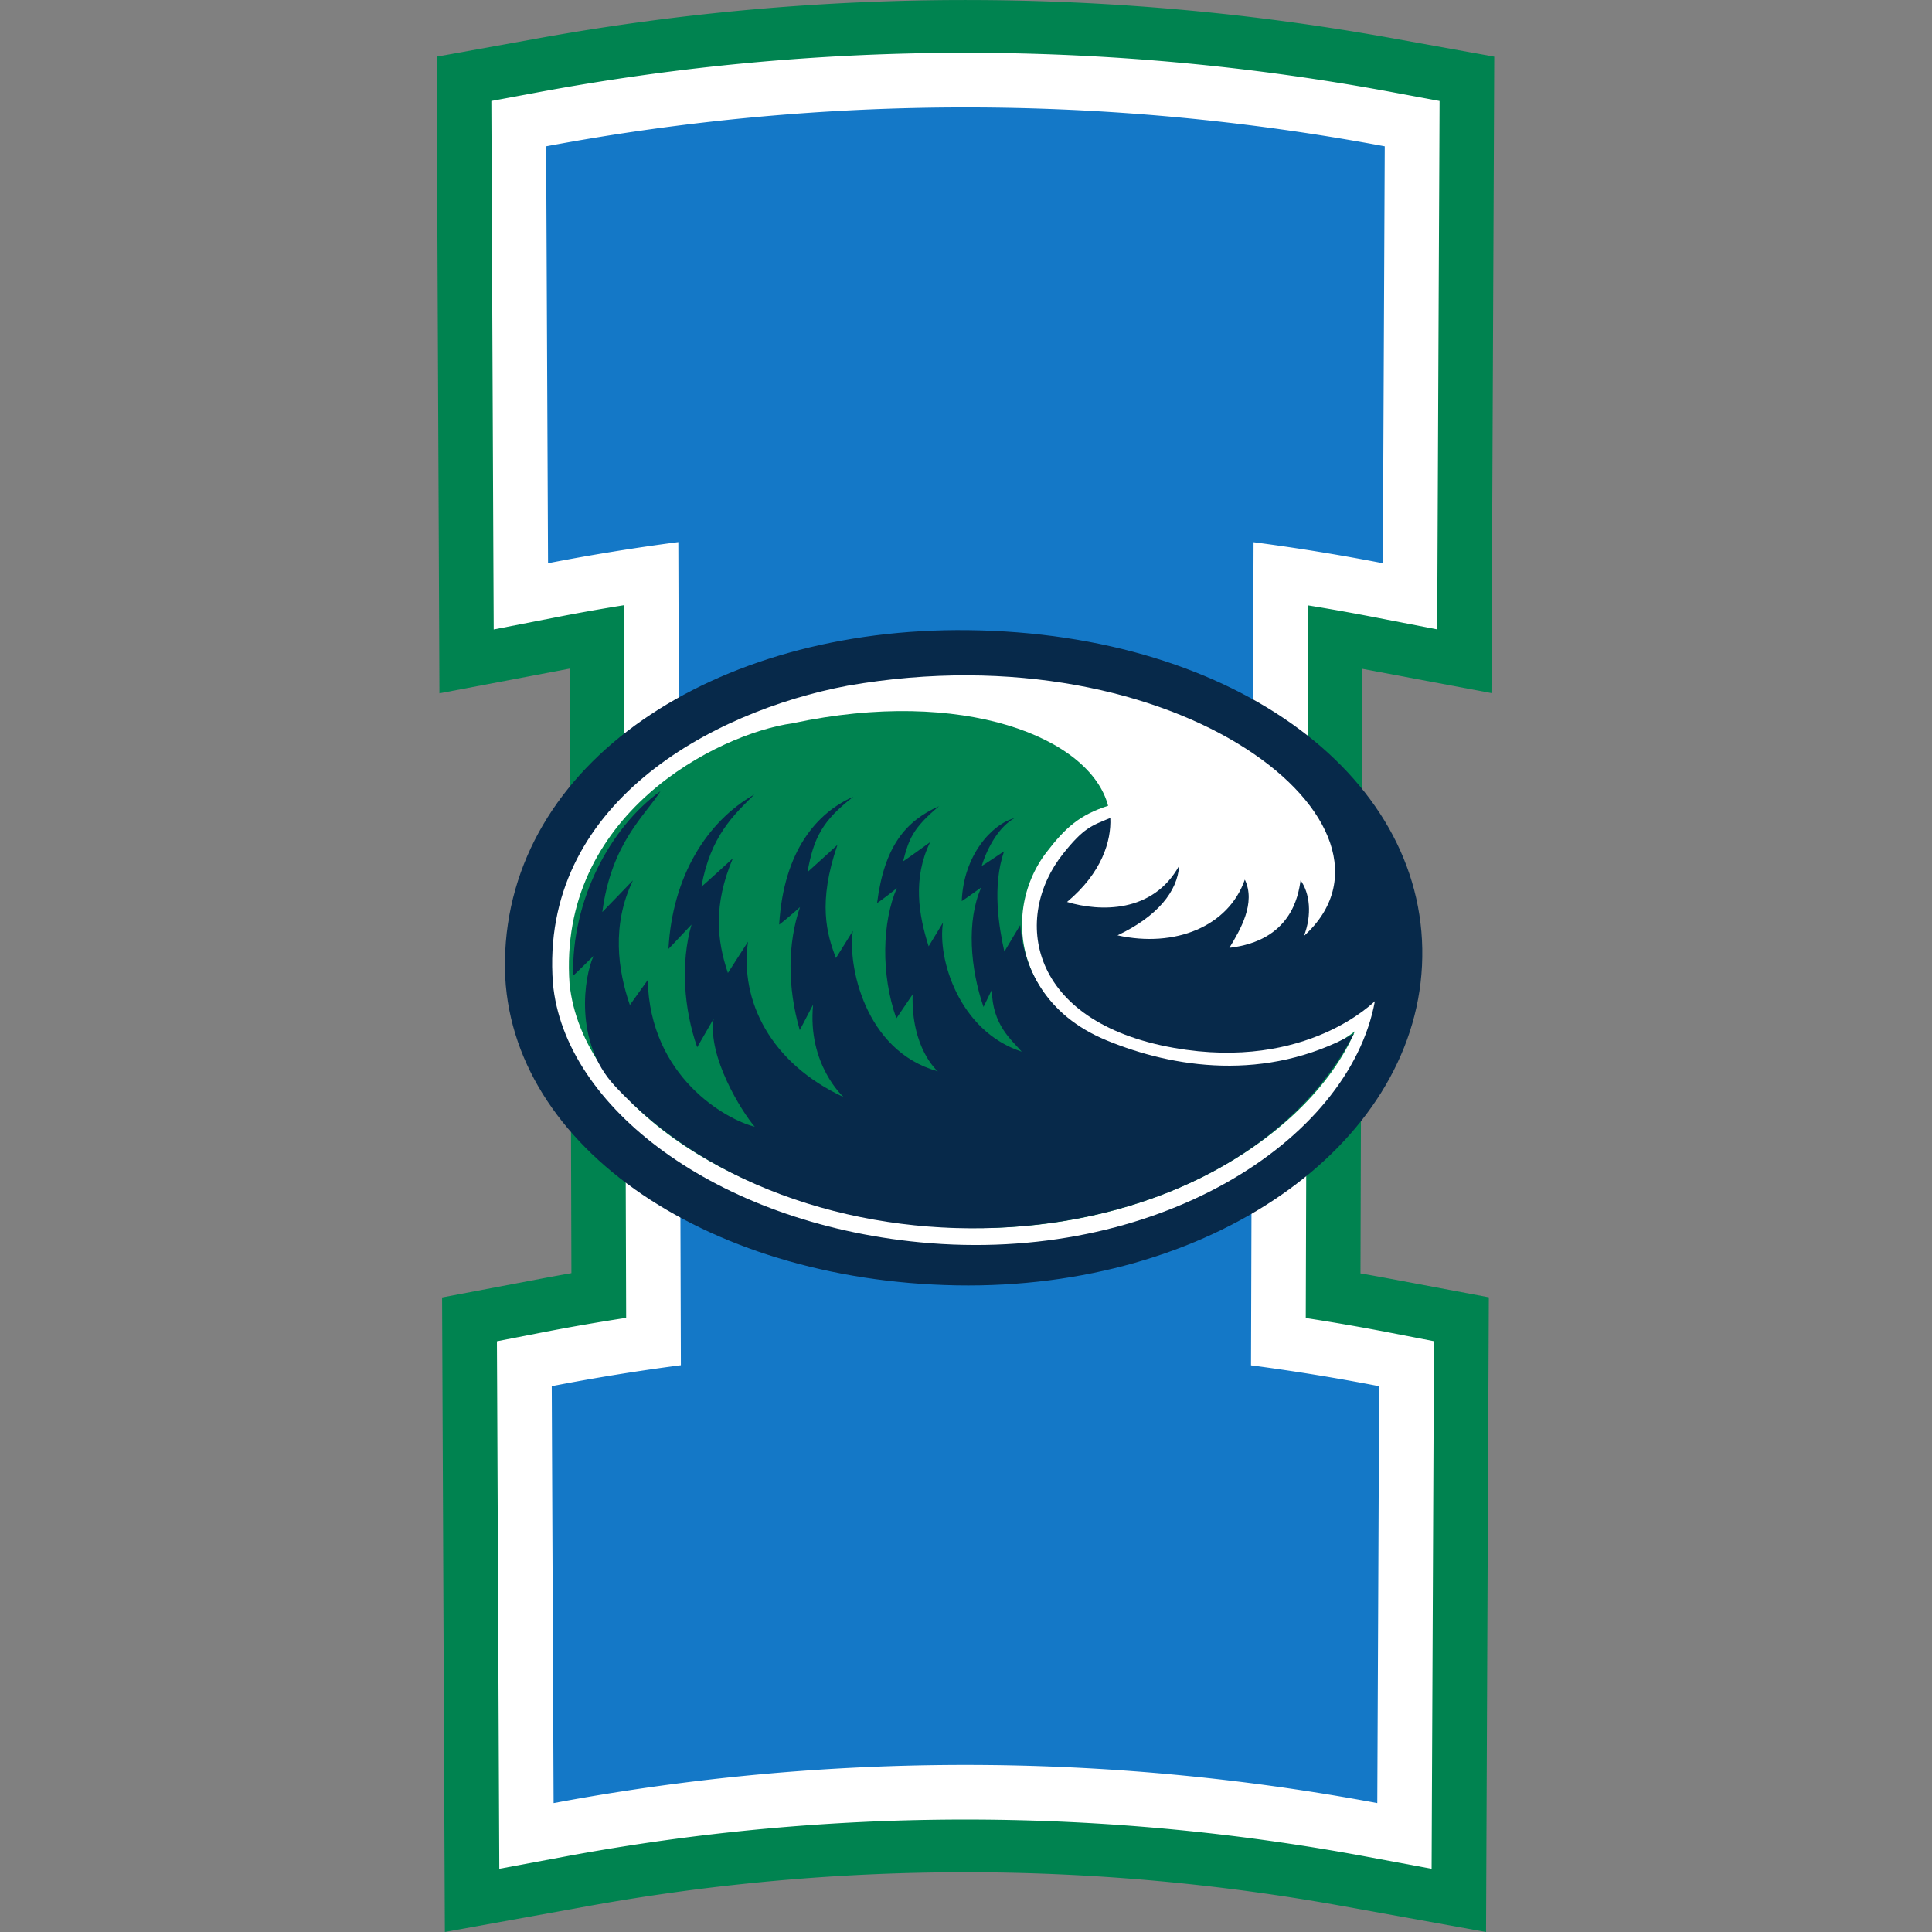
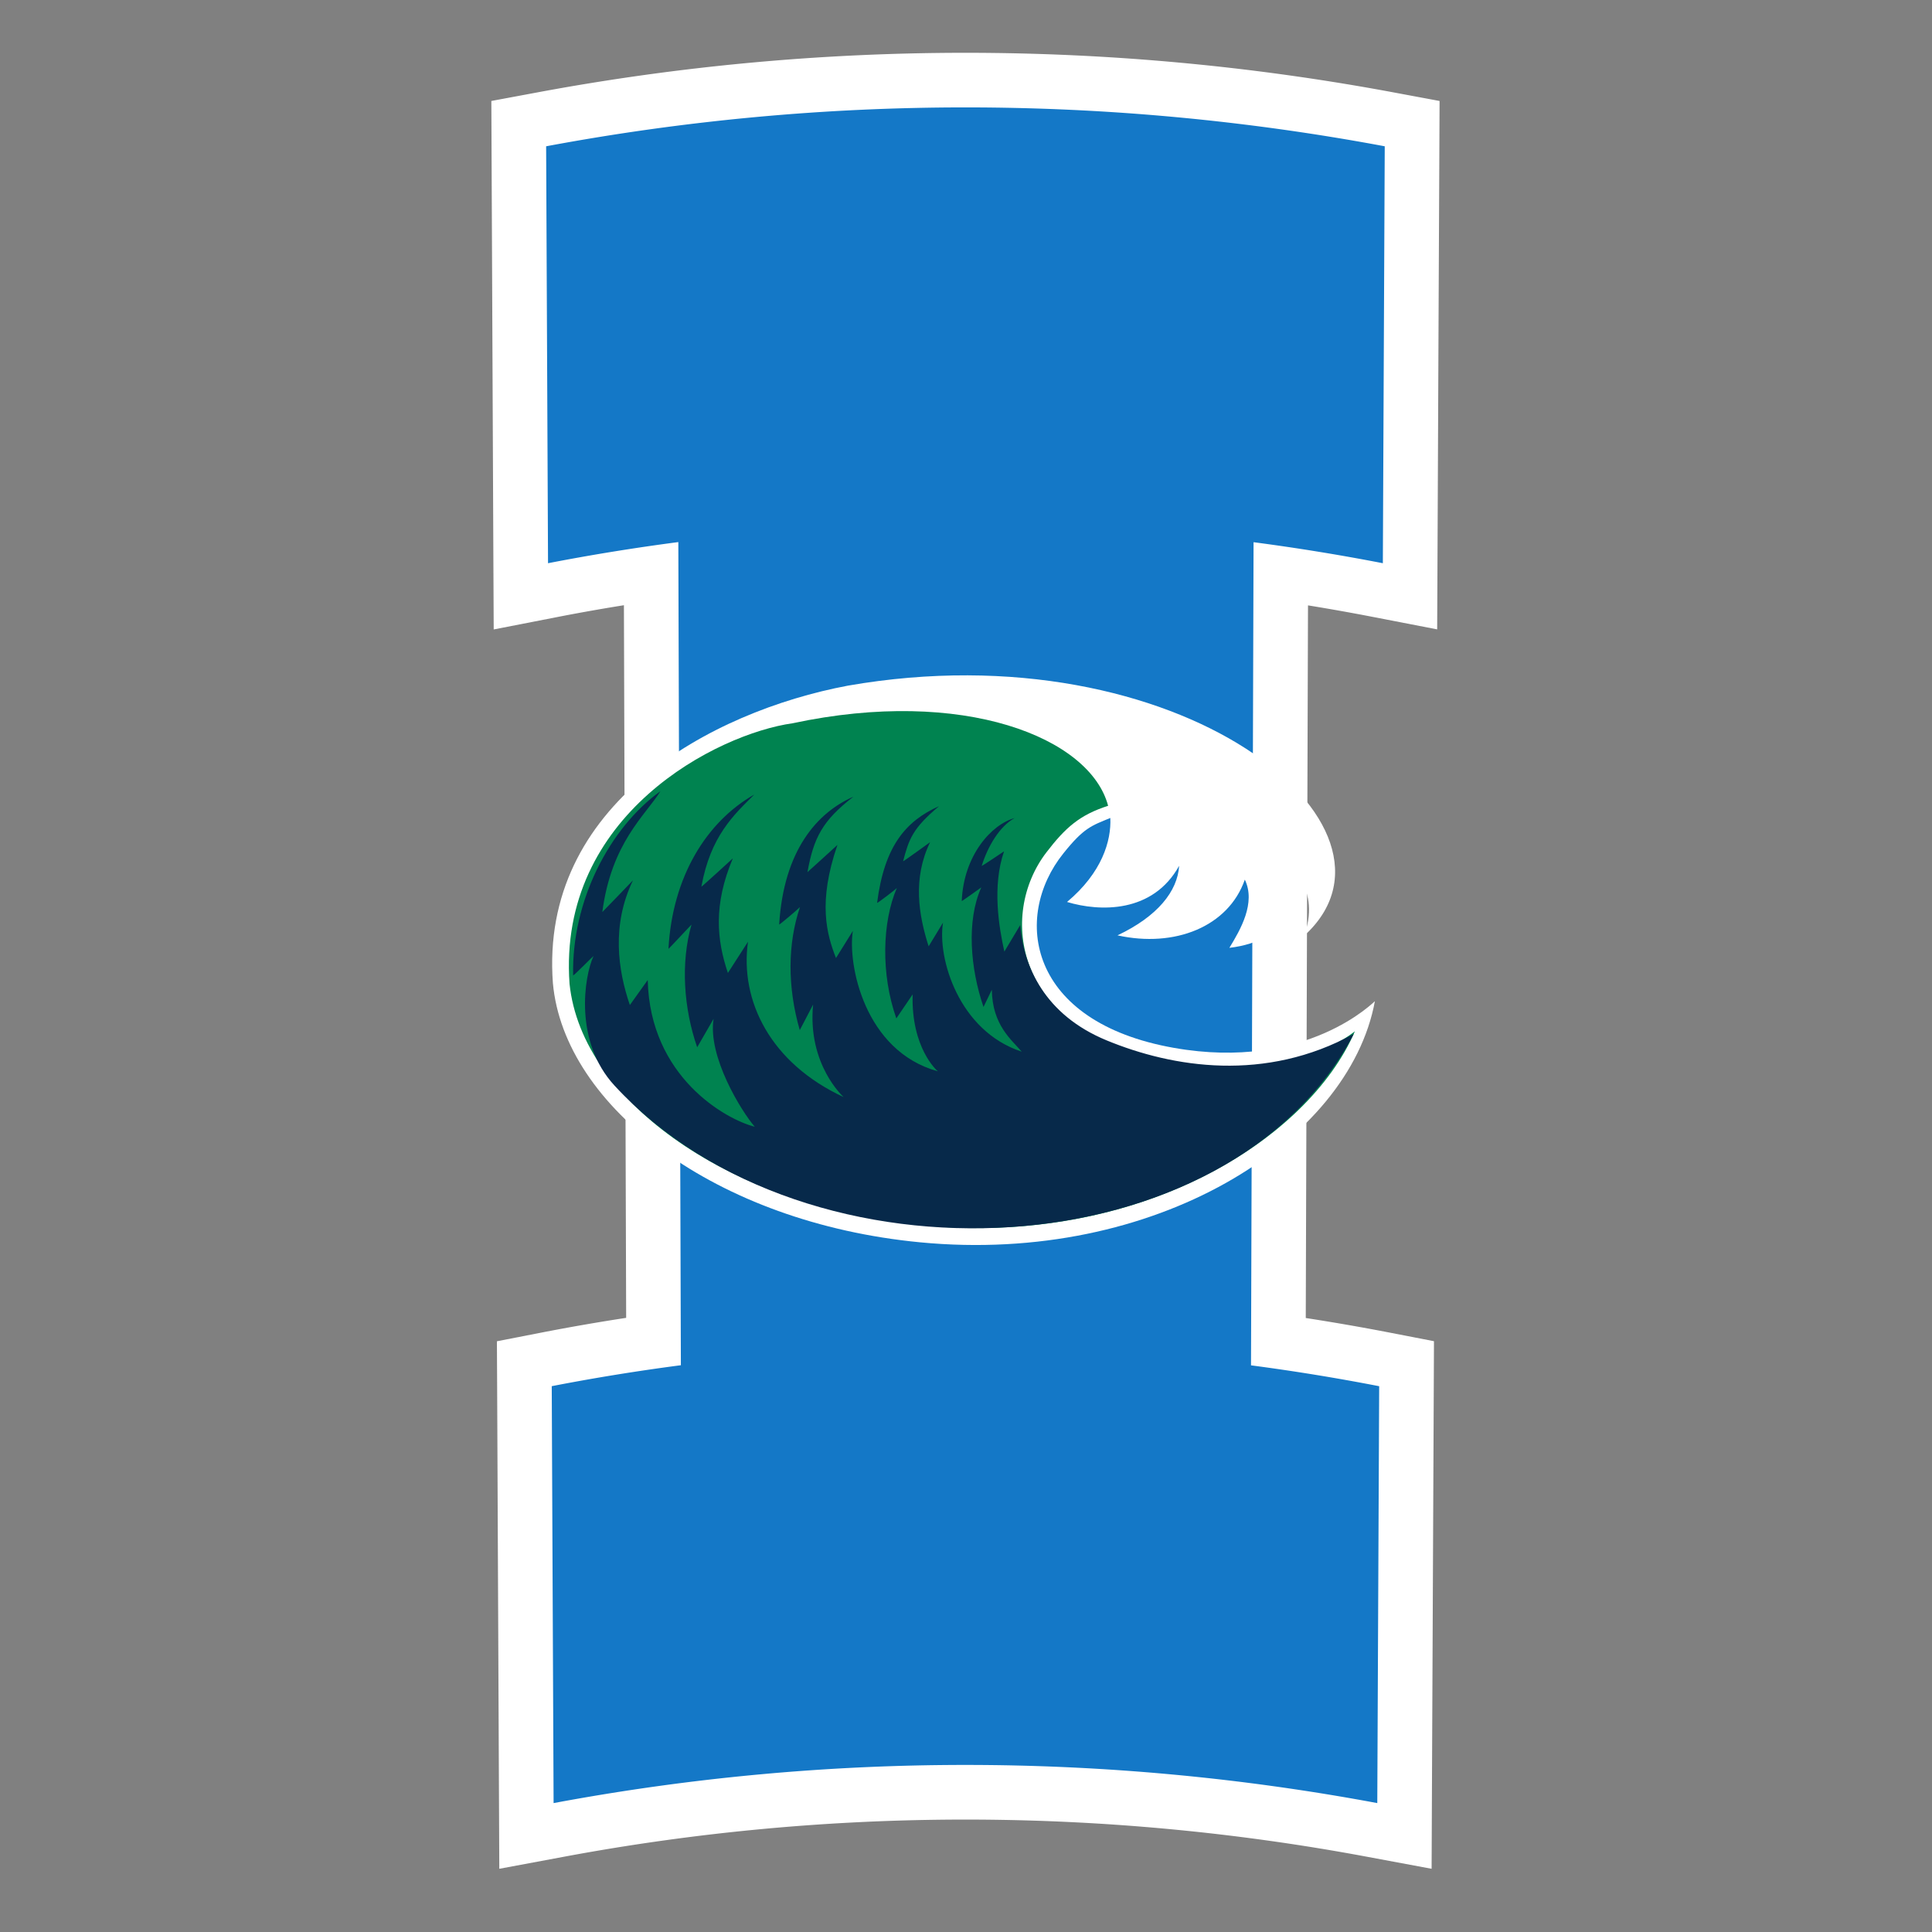
<svg xmlns="http://www.w3.org/2000/svg" fill="none" viewBox="0 0 500 500">
  <rect x="0" y="0" width="500" height="500" fill="#808080" stroke="none" />
  <g clip-path="url(#11876a)">
-     <path fill="#008350" d="m139.94 330.94-25.53 4.84.11 26 .44 101 .17 37.22 36.63-6.62a549 549 0 0 1 196.19 0l36.64 6.62.16-37.23.04-9.18.18-41.32.22-50.5.12-26.03-25.6-4.81q-3.81-.72-7.62-1.38l.25-83 .22-73.46 33.43 6.28.16-37.5.27-60.6.18-40.4.11-26.21-25.8-4.66a622 622 0 0 0-222.1 0L113 14.66l.11 26.22.45 101 .16 37.55 33.7-6.39.26 89.18.2 67.27q-3.99.7-7.94 1.45m37.35 95.45-.17-38.21q3-.42 6-.8l27.41-3.46-.08-27.63-.28-94.26-.38-125.68-.1-35.33-33.8 4.27-.17-37.86a558 558 0 0 1 148.27 0l-.06 13.58-.1 24.28-33.54-4.2-.1 35.3-.34 109.97-.33 109.97-.08 27.66 27.45 3.43 5.7.75-.1 23.83-.07 14.39a610 610 0 0 0-145.13 0" />
    <path fill="#fff" d="m163.13 425.19-.2-48.75q10.3-1.65 20.97-2.94l12.47-1.5-.04-12.57-.64-226.85-.05-15.9-15.78 1.91q-9.12 1.1-18.02 2.46l-.28-65.43a576 576 0 0 1 176.6 0l-.29 65.43a521 521 0 0 0-17.77-2.43l-15.77-1.88-.04 15.88-.65 226.84-.03 12.58 12.49 1.5q10.23 1.22 20.69 2.9l-.28 65.62a594 594 0 0 0-173.3 0zm-16.95-74.55-11.62 2.14.05 11.82.26 60.7.14 33.4.07 16.75 16.5-2.89a567 567 0 0 1 196.55 0l16.5 2.89.07-16.75.4-94.1.06-11.84-11.65-2.13a580 580 0 0 0-21.57-3.51l.57-198.3q8.37 1.27 16.9 2.82l16.59 3.03.07-16.87.4-94.1.05-11.93-11.74-2.05a605 605 0 0 0-209.84 0l-11.75 2.05.05 11.93.4 94.1.07 16.9 16.62-3.06a521 521 0 0 1 17.14-2.85l.56 198.3a547 547 0 0 0-21.85 3.55m-6.1-5.76-11.48 2.24.06 11.7.48 107.9.08 16.92 16.64-3.1a566 566 0 0 1 208 0l16.64 3.1.07-16.93.49-107.9.05-11.71-11.5-2.23a578 578 0 0 0-21.68-3.77l.58-184.43q8.27 1.34 16.7 2.97l16.73 3.24.08-17.05.32-71.94.17-35.96.05-11.8-11.6-2.16a604 604 0 0 0-222.2 0l-11.6 2.16.05 11.8.48 107.9.08 17.07 16.76-3.27a516 516 0 0 1 16.94-3l.28 90.22.3 94.21a547 547 0 0 0-21.97 3.82m17.25 105.01-.17-37.25-.19-42.12a576 576 0 0 1 21.09-3.19l12.33-1.62-.04-12.43-.33-106.52-.33-106.52-.05-16.06-15.93 2.1a591 591 0 0 0-17.82 2.61l-.17-37.14-.2-42.03a575 575 0 0 1 188.66 0l-.1 24.05-.25 55.12q-8.85-1.45-17.58-2.58l-15.91-2.08-.05 16.05-.66 213.03-.04 12.45 12.34 1.61q10.3 1.35 20.8 3.15l-.35 79.37a593 593 0 0 0-185.05 0" />
    <path fill="#1478C7" d="M353.5 462.63a580 580 0 0 0-207.3 0l-.44-101a549 549 0 0 1 33.45-5.24l-.66-219.94a554 554 0 0 0-33.75 5.3l-.44-101a591 591 0 0 1 211 0l-.45 101a554 554 0 0 0-33.49-5.27l-.65 219.94a548 548 0 0 1 33.18 5.22l-.44 101Z" />
-     <path fill="#fff" d="M149.14 458.64a581 581 0 0 1 201.43 0l.4-94.1a548 548 0 0 0-33.2-5.04l.65-226.85a554 554 0 0 1 33.52 5.09l.4-94.1a591 591 0 0 0-204.97 0l.4 94.1a554 554 0 0 1 33.78-5.12l.65 226.85a549 549 0 0 0-33.46 5.07zm207.3 8a580 580 0 0 0-213.17 0l-.48-107.9a549 549 0 0 1 33.42-5.42l-.66-213.03a554 554 0 0 0-33.72 5.47l-.49-107.9a590 590 0 0 1 217.03 0l-.49 107.9a554 554 0 0 0-33.46-5.44l-.66 213.03a550 550 0 0 1 33.17 5.4z" />
-     <path fill="#1478C7" d="M353.5 462.63a580 580 0 0 0-207.3 0l-.44-101a549 549 0 0 1 33.45-5.24l-.66-219.94a554 554 0 0 0-33.75 5.3l-.44-101a591 591 0 0 1 211 0l-.45 101a554 554 0 0 0-33.49-5.27l-.65 219.94a548 548 0 0 1 33.18 5.22l-.44 101Z" />
    <path fill="#1478C7" d="M149.14 458.64a581 581 0 0 1 201.43 0l.4-94.1a548 548 0 0 0-33.2-5.04l.65-226.85a554 554 0 0 1 33.52 5.09l.4-94.1a591 591 0 0 0-204.97 0l.4 94.1a554 554 0 0 1 33.78-5.12l.65 226.85a549 549 0 0 0-33.46 5.07zm207.3 8a580 580 0 0 0-213.17 0l-.48-107.9a549 549 0 0 1 33.42-5.42l-.66-213.03a554 554 0 0 0-33.72 5.47l-.49-107.9a590 590 0 0 1 217.03 0l-.49 107.9a554 554 0 0 0-33.46-5.44l-.66 213.03a550 550 0 0 1 33.17 5.4z" />
-     <path fill="#07294A" d="M130.68 248.55c.84-51.17 54.15-86.22 119.85-85.47 69.94.81 119.87 38.88 117.48 86.87-2.33 46.78-54.74 83.86-120.44 82.7s-117.67-37.27-116.9-84.1Z" />
    <path fill="#fff" d="M287.35 211.69c-4.95 2.02-6.9 2.6-12.16 9.18-13.24 16.52-9.18 43.64 28.63 50.32 34.51 6.1 52.03-12.24 52-12.08-6.7 36.33-56.82 68.25-117.7 62.4-52.88-5.07-92.13-35.09-95.03-67.07-3.46-46.18 40.67-70.28 76.32-76.99 85.9-14.98 149.2 36.65 118.05 64.78 2.13-5.49 1.54-11.02-.87-14.42-.58 4.17-2.53 15.64-18.43 17.49 2.87-4.7 6.9-11.63 4-17.65-4.25 12.17-18.11 17.7-32.95 14.42 10.38-4.92 15.54-11.42 15.95-18-6.82 12.31-20.53 11.91-29.01 9.36 9.05-7.58 11.48-15.83 11.2-21.74" />
    <path fill="#008350" d="M286.78 208.54c-7.36 2.36-11.05 5.64-15.97 12.05-12.49 16.29-8.1 45.67 28.54 53.38 35.28 7.42 51.36-7.22 51.3-7.08-12.1 28.08-55.77 55.8-112.42 50.21-48.62-4.8-87.64-31.75-90.83-62.48-3.15-43.81 38.31-64.72 57.73-67.44 44.16-9.44 77 3.69 81.65 21.36" />
    <path fill="#fff" d="M341.18 231.74c.27-3.82-2.7-10.13-7.08-12.8.27 7.1-1.4 18.36-9.98 21.4 4.2-6.89 3.8-12.56-3.57-21.77-1.3 14.12-10.6 19.79-22.19 21.22 8.07-2.95 13.8-15.93 8.19-25.57-5.68 16.22-18.27 17.51-22.86 17.54 25.78-31.09-17.09-59.93-73.78-48.33 64.65-18.65 139.04 14.46 131.27 48.3Z" />
    <path fill="#07294A" d="M220.72 240.92c-1.38 8.51 2.92 31.1 22 36.33-.23-.14-6.94-6.07-6.53-19.9l-4.22 6.21c-4.05-11.5-3.65-24.96.13-33.75-.3.37-4.92 3.9-5.11 3.86 1.88-14.66 7.37-21.17 16.04-25.04-6.91 5.81-7.8 8.56-9.31 14.27.07.07 6.99-4.94 6.99-4.94-4.55 9.38-2.98 18.81-.38 26.95l3.72-6.13c-1.49 9.13 4.02 28.03 20.37 33.39-2.61-3.08-7.6-6.84-7.74-16.02l-2.15 4.45c-3.4-9.9-4.47-22.3-.57-30.94 0 0-5.05 3.63-5.06 3.53.47-11.8 7.7-19.85 13.68-21.47-3.85 2.08-6.96 7.33-8.51 12.36-.03.17 5.78-3.76 5.78-3.76-3.12 9.04-1.33 19.65.08 25.95l4.1-6.86c.82 10.64 6.3 23.22 22.37 29.84 17.16 7.08 41.1 10.89 63.96-1.68-31.88 61.24-141.28 67.64-191.33 13.37-10.55-11.44-7.85-28.27-5.42-33.53-.38.3-5.08 5.07-5.28 5.03-.43-19.27 9.42-38.18 22.6-47.69-3.9 6.26-12.7 13.3-15.05 31.29.2-.15 7.93-8.21 7.93-8.21-5.6 11.61-3.89 23.28-.8 32.27l4.62-6.47c.57 25.06 20.17 36.07 27.7 37.97-3.36-3.86-12.24-18.14-10.65-27.94l-4.25 7.37c-3.48-10-4.32-21.82-1.47-31.75-.19.15-5.92 6.35-5.96 6.29 1.01-18.7 9.87-32.93 22.2-39.94-5.3 5.26-11.33 10.78-13.68 23.84.13.02 8.14-7.33 8.14-7.33-5.07 12-4.17 21.12-1.28 29.66l5.2-8.08c-2.15 15.3 5.83 31.42 24.75 40.2 0 0-9.41-8.38-7.9-23.93l-3.45 6.6c-3.25-11.22-3.13-22.45.05-31.83-.36.4-5.37 4.68-5.38 4.5 1.17-19.17 9.82-28.97 19.2-33.07-7.97 6.16-10.28 10.59-11.88 19.52.04 0 7.76-7.05 7.76-7.05-5.13 14.88-2.78 23.12-.38 29.28z" />
  </g>
  <defs>
    <clipPath id="11876a">
      <path fill="#fff" d="M0 0h500v500H0z" />
    </clipPath>
  </defs>
</svg>